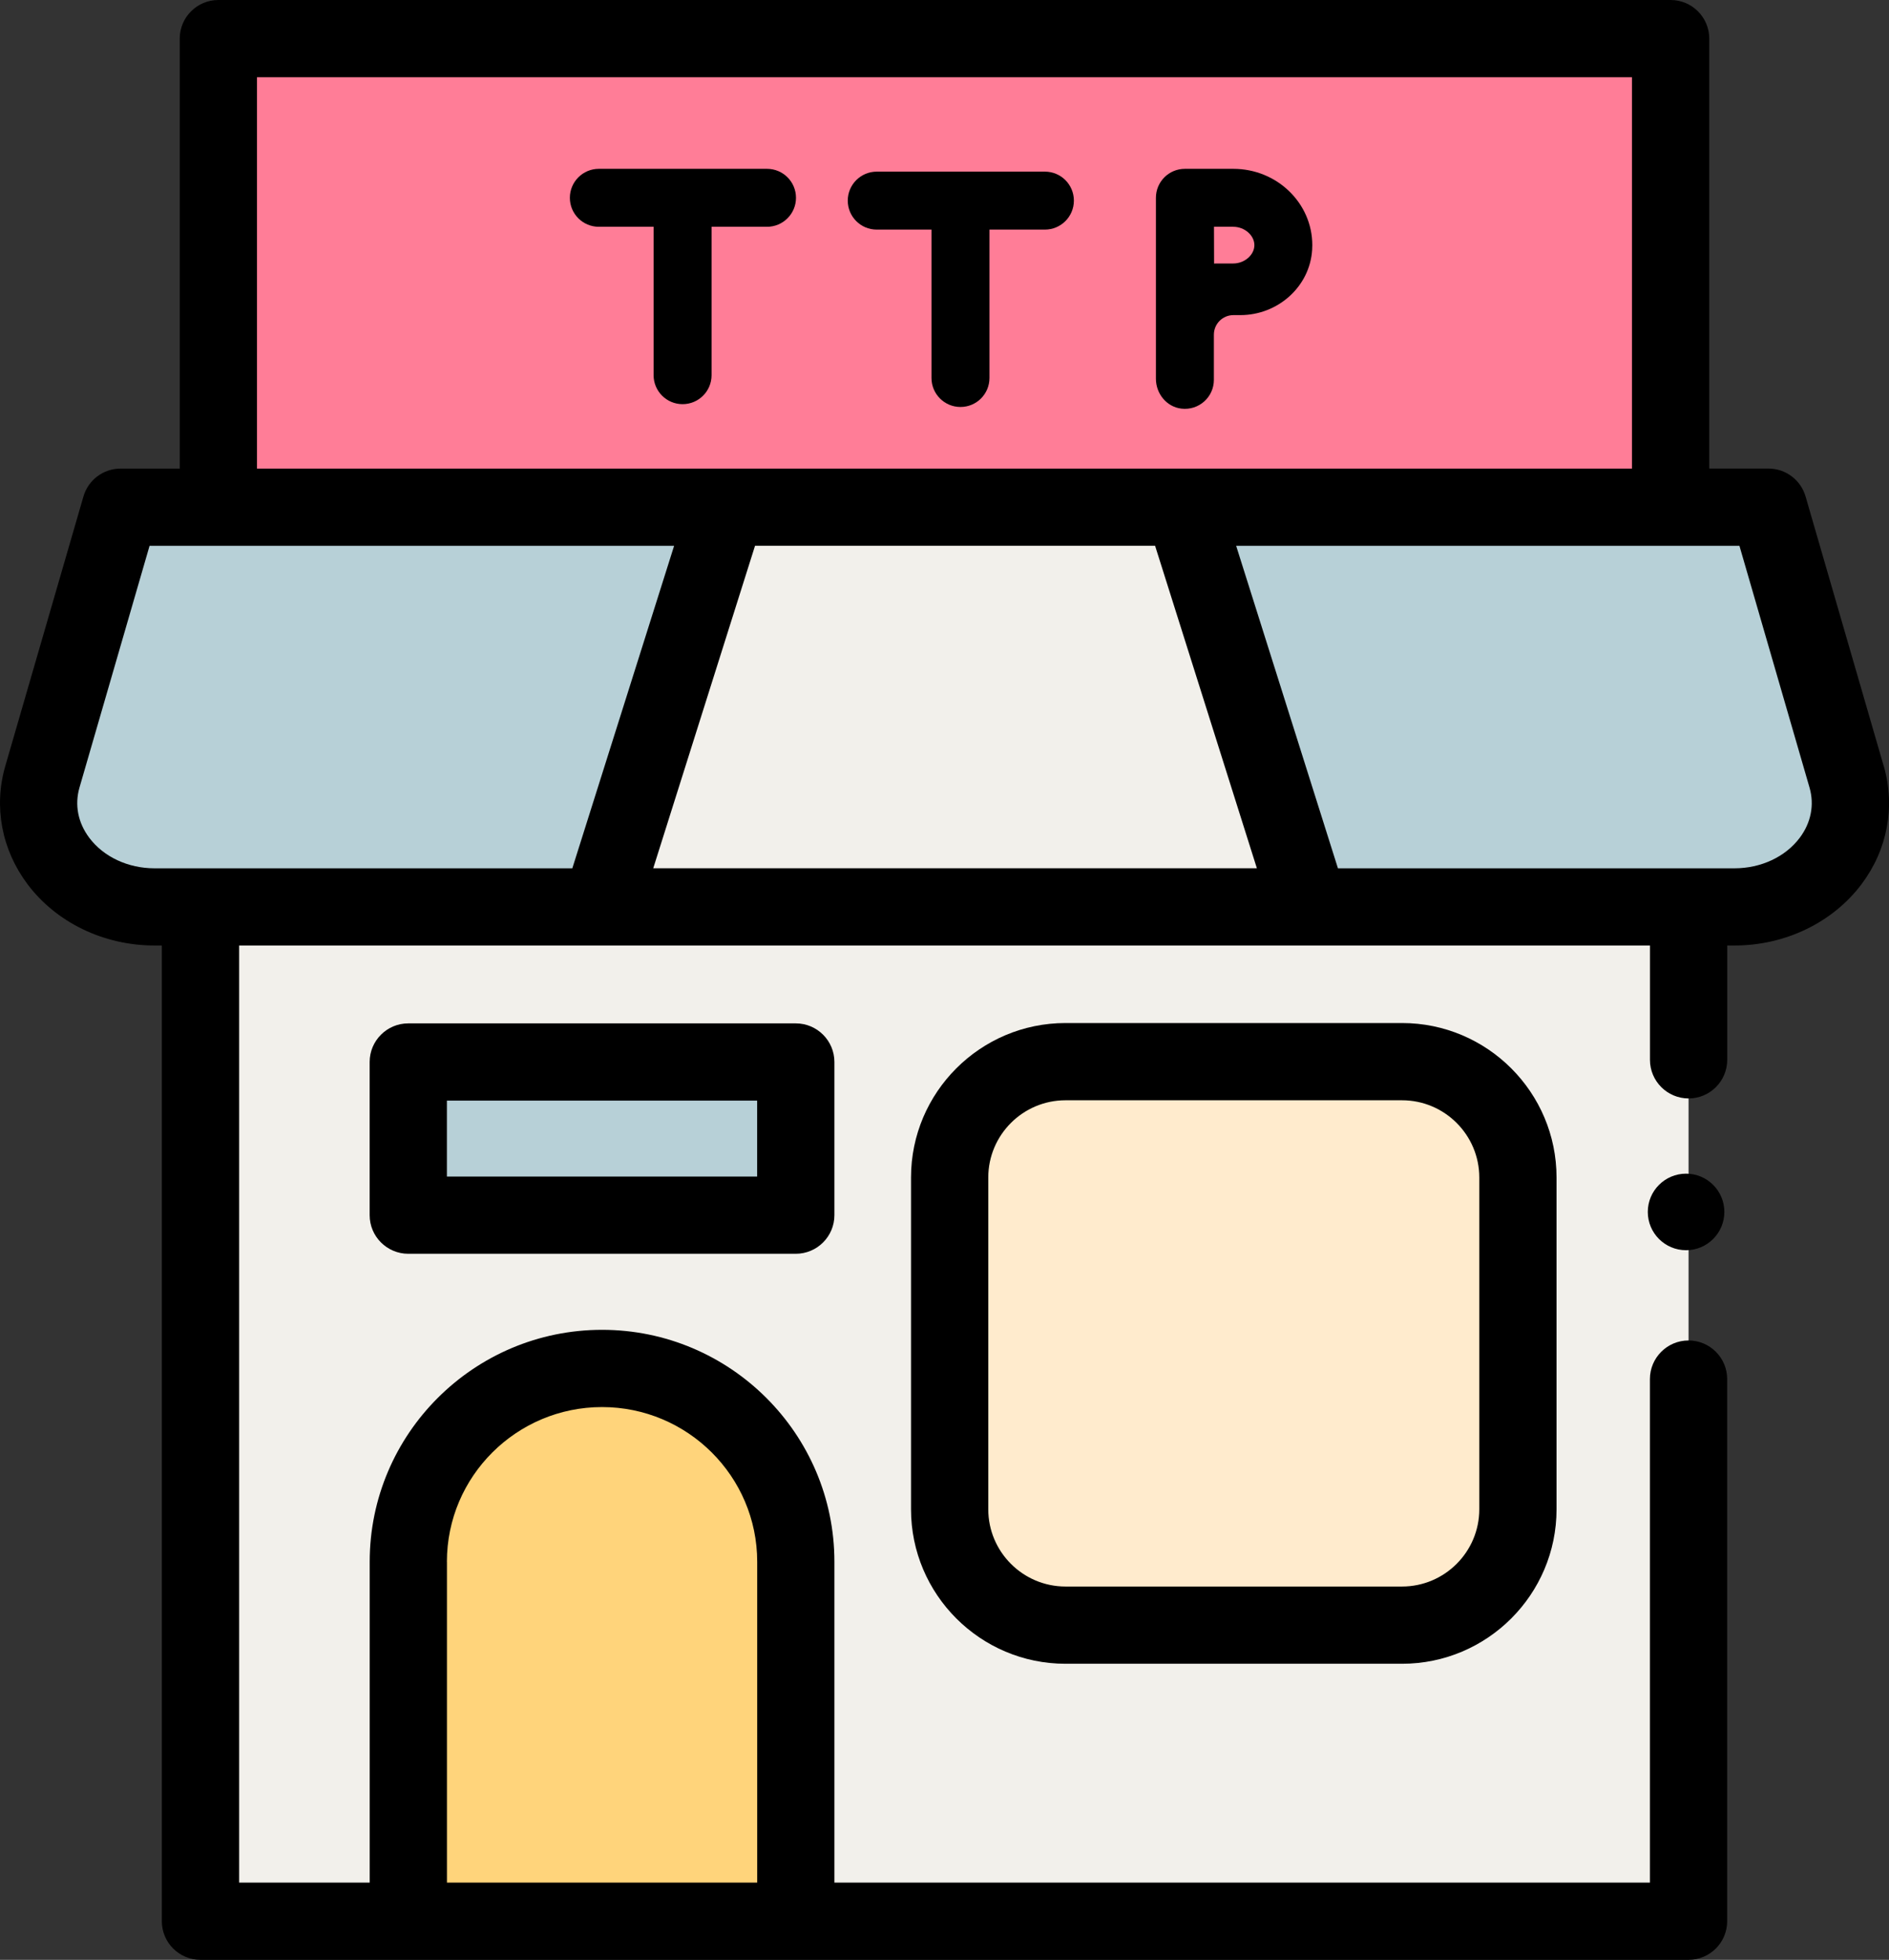
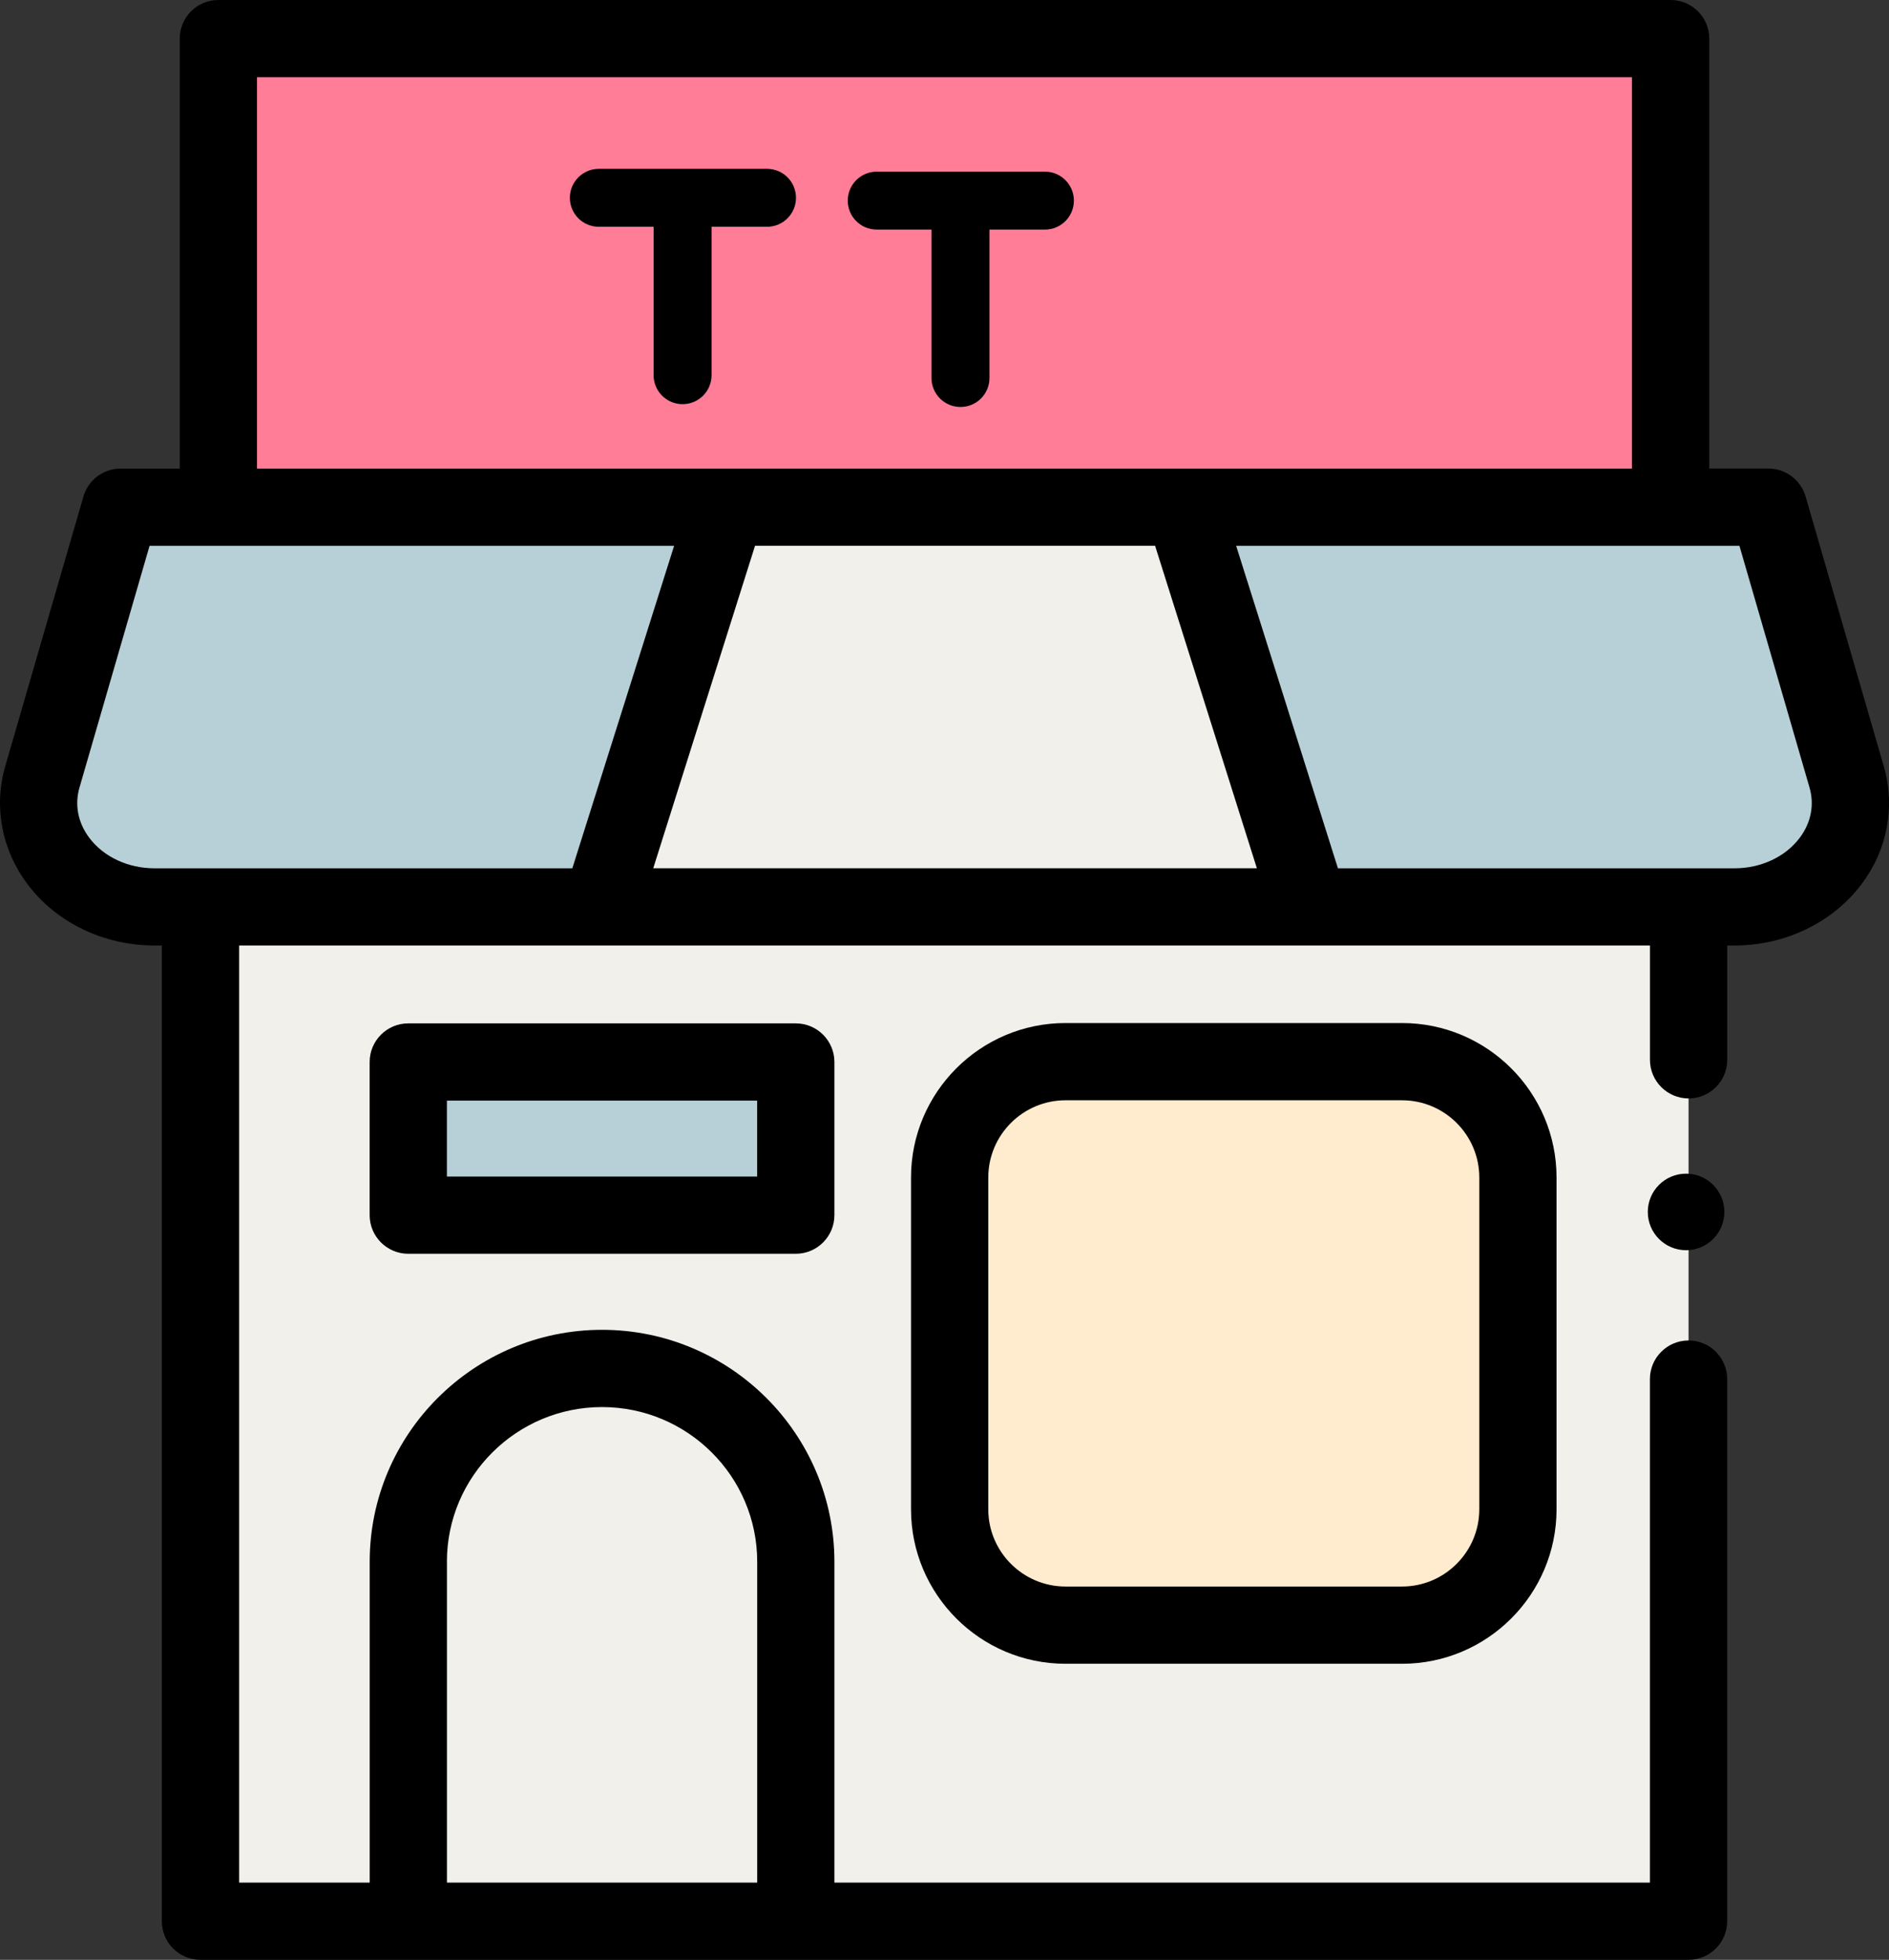
<svg xmlns="http://www.w3.org/2000/svg" width="512" height="531" viewBox="0 0 512 531" fill="none">
  <rect x="0" y="0" width="512" height="531" fill="#333333" stroke="none" />
  <g clip-path="url(#clip0_310_19)">
    <path d="M54.331 245.711H457.669V516.65H54.331V245.711Z" fill="#F2F0EB" />
-     <path d="M215.69 516.65H110.66V422.782C110.66 394.043 133.959 370.757 162.713 370.757H163.638C192.392 370.757 215.69 394.043 215.69 422.782V516.65Z" fill="#FFD47B" />
    <path d="M380.293 440.32H288.535C271.336 440.32 257.408 426.386 257.408 409.21V318.771C257.408 301.581 271.349 287.661 288.535 287.661H380.293C397.492 287.661 411.42 301.595 411.42 318.771V409.21C411.42 426.386 397.479 440.32 380.293 440.32Z" fill="#FFEBCD" />
    <path d="M56.744 10.625H453.861V137.413H56.744V10.625Z" fill="#FF7D97" />
    <path d="M110.66 287.741H215.69V329.236H110.66V287.741Z" fill="#B7D0D7" />
    <path d="M33.017 134.023L12.199 211.492C7.869 227.583 21.368 243.071 39.693 243.071H162.136L198.424 133.393L33.017 134.023Z" fill="#B7D0D7" />
    <path d="M482.468 134.023L503.112 210.822C507.523 227.248 493.742 243.085 475.028 243.085H353.362L317.074 133.406L482.482 134.036L482.468 134.023Z" fill="#B7D0D7" />
    <path d="M196.32 135.912L162.123 244.652H358.939L315.667 135.912H196.32Z" fill="#F2F0EB" />
    <path d="M510.566 207.553L489.385 134.505C488.085 130.03 483.983 126.949 479.331 126.949H463.285V10.464C463.285 4.689 458.593 0 452.816 0H59.184C53.407 0 48.715 4.689 48.715 10.464V126.962H32.669C28.003 126.962 23.915 130.044 22.615 134.519L1.434 207.553C-1.756 218.552 0.442 230.222 7.453 239.561C15.268 249.971 28.138 256.175 41.878 256.175H43.862V520.536C43.862 526.311 48.554 531 54.331 531H457.669C463.446 531 468.138 526.311 468.138 520.536V373.651C468.138 367.876 463.446 363.187 457.669 363.187C451.891 363.187 447.199 367.876 447.199 373.651V510.072H226.16V423.144C226.16 388.496 197.902 360.306 163.182 360.306C128.462 360.306 100.204 388.496 100.204 423.144V510.072H64.814V256.175H447.212V287.152C447.212 292.926 451.904 297.616 457.682 297.616C463.46 297.616 468.151 292.926 468.151 287.152V256.175H470.135C483.876 256.175 496.745 249.958 504.56 239.561C511.584 230.222 513.769 218.552 510.579 207.553H510.566ZM121.13 423.144C121.13 400.032 139.991 381.234 163.182 381.234C186.373 381.234 205.234 400.032 205.234 423.144V510.072H121.143V423.144H121.13ZM69.654 20.928H442.333V126.962H69.654V20.928ZM313.079 147.877L340.667 235.247H177.056L204.644 147.877H313.066H313.079ZM24.196 226.993C21.127 222.907 20.188 218.07 21.542 213.381L40.537 147.89H182.713L155.125 235.26H41.878C34.693 235.26 28.084 232.165 24.196 226.993ZM487.804 226.993C483.916 232.165 477.307 235.26 470.122 235.26H362.639L335.051 147.89H471.463L490.458 213.381C491.812 218.07 490.873 222.907 487.804 226.993Z" fill="black" />
    <path d="M288.803 277.183C265.719 277.183 246.925 295.954 246.925 319.04V408.928C246.925 432 265.705 450.785 288.803 450.785H380.012C403.096 450.785 421.89 432.014 421.89 408.928V319.04C421.89 295.968 403.109 277.183 380.012 277.183H288.803ZM400.951 319.04V408.928C400.951 420.464 391.554 429.857 380.012 429.857H288.803C277.261 429.857 267.864 420.464 267.864 408.928V319.04C267.864 307.504 277.261 298.111 288.803 298.111H380.012C391.554 298.111 400.951 307.504 400.951 319.04Z" fill="black" />
    <path d="M110.66 277.277C104.883 277.277 100.191 281.966 100.191 287.741V329.236C100.191 335.01 104.883 339.7 110.66 339.7H215.69C221.468 339.7 226.16 335.01 226.16 329.236V287.741C226.16 281.966 221.468 277.277 215.69 277.277H110.66ZM205.221 318.772H121.13V298.205H205.221V318.772Z" fill="black" />
    <path d="M456.998 338.735C462.729 338.735 467.374 334.092 467.374 328.365C467.374 322.637 462.729 317.994 456.998 317.994C451.268 317.994 446.623 322.637 446.623 328.365C446.623 334.092 451.268 338.735 456.998 338.735Z" fill="black" />
    <path d="M207.878 45.743H162.314C157.984 45.743 154.458 49.253 154.458 53.594C154.458 57.935 157.97 61.446 162.314 61.446H177.153V101.654C177.153 105.982 180.665 109.505 185.009 109.505C189.352 109.505 192.864 105.995 192.864 101.654V61.446H207.891C212.221 61.446 215.747 57.935 215.747 53.594C215.747 49.253 212.235 45.743 207.891 45.743H207.878Z" fill="black" />
-     <path d="M336.238 85.375C346.306 85.362 355.019 77.725 355.649 67.676C355.676 67.261 355.689 66.845 355.689 66.417C355.689 55.015 346.091 45.743 334.281 45.743H321.158C316.814 45.743 313.302 49.253 313.302 53.594V102.619C313.302 106.638 316.184 110.229 320.179 110.711C324.951 111.287 329.013 107.576 329.013 102.927V90.681C329.013 87.747 331.386 85.375 334.321 85.375H336.265H336.238ZM334.281 61.446C337.324 61.446 339.992 63.764 339.992 66.417C339.992 69.069 337.324 71.387 334.281 71.387C333.021 71.387 331.077 71.387 329.067 71.401C329.067 69.471 329.053 63.469 329.04 61.432H334.281V61.446Z" fill="black" />
    <path d="M283.2 46.505H237.636C233.306 46.505 229.78 50.016 229.78 54.357C229.78 58.698 233.292 62.208 237.636 62.208H252.475V102.416C252.475 106.744 255.988 110.268 260.331 110.268C264.674 110.268 268.186 106.757 268.186 102.416V62.208H283.214C287.543 62.208 291.069 58.698 291.069 54.357C291.069 50.016 287.557 46.505 283.214 46.505H283.2Z" fill="black" />
  </g>
  <defs>
    <clipPath id="clip0_310_19">
      <rect width="512" height="531" fill="white" />
    </clipPath>
  </defs>
</svg>